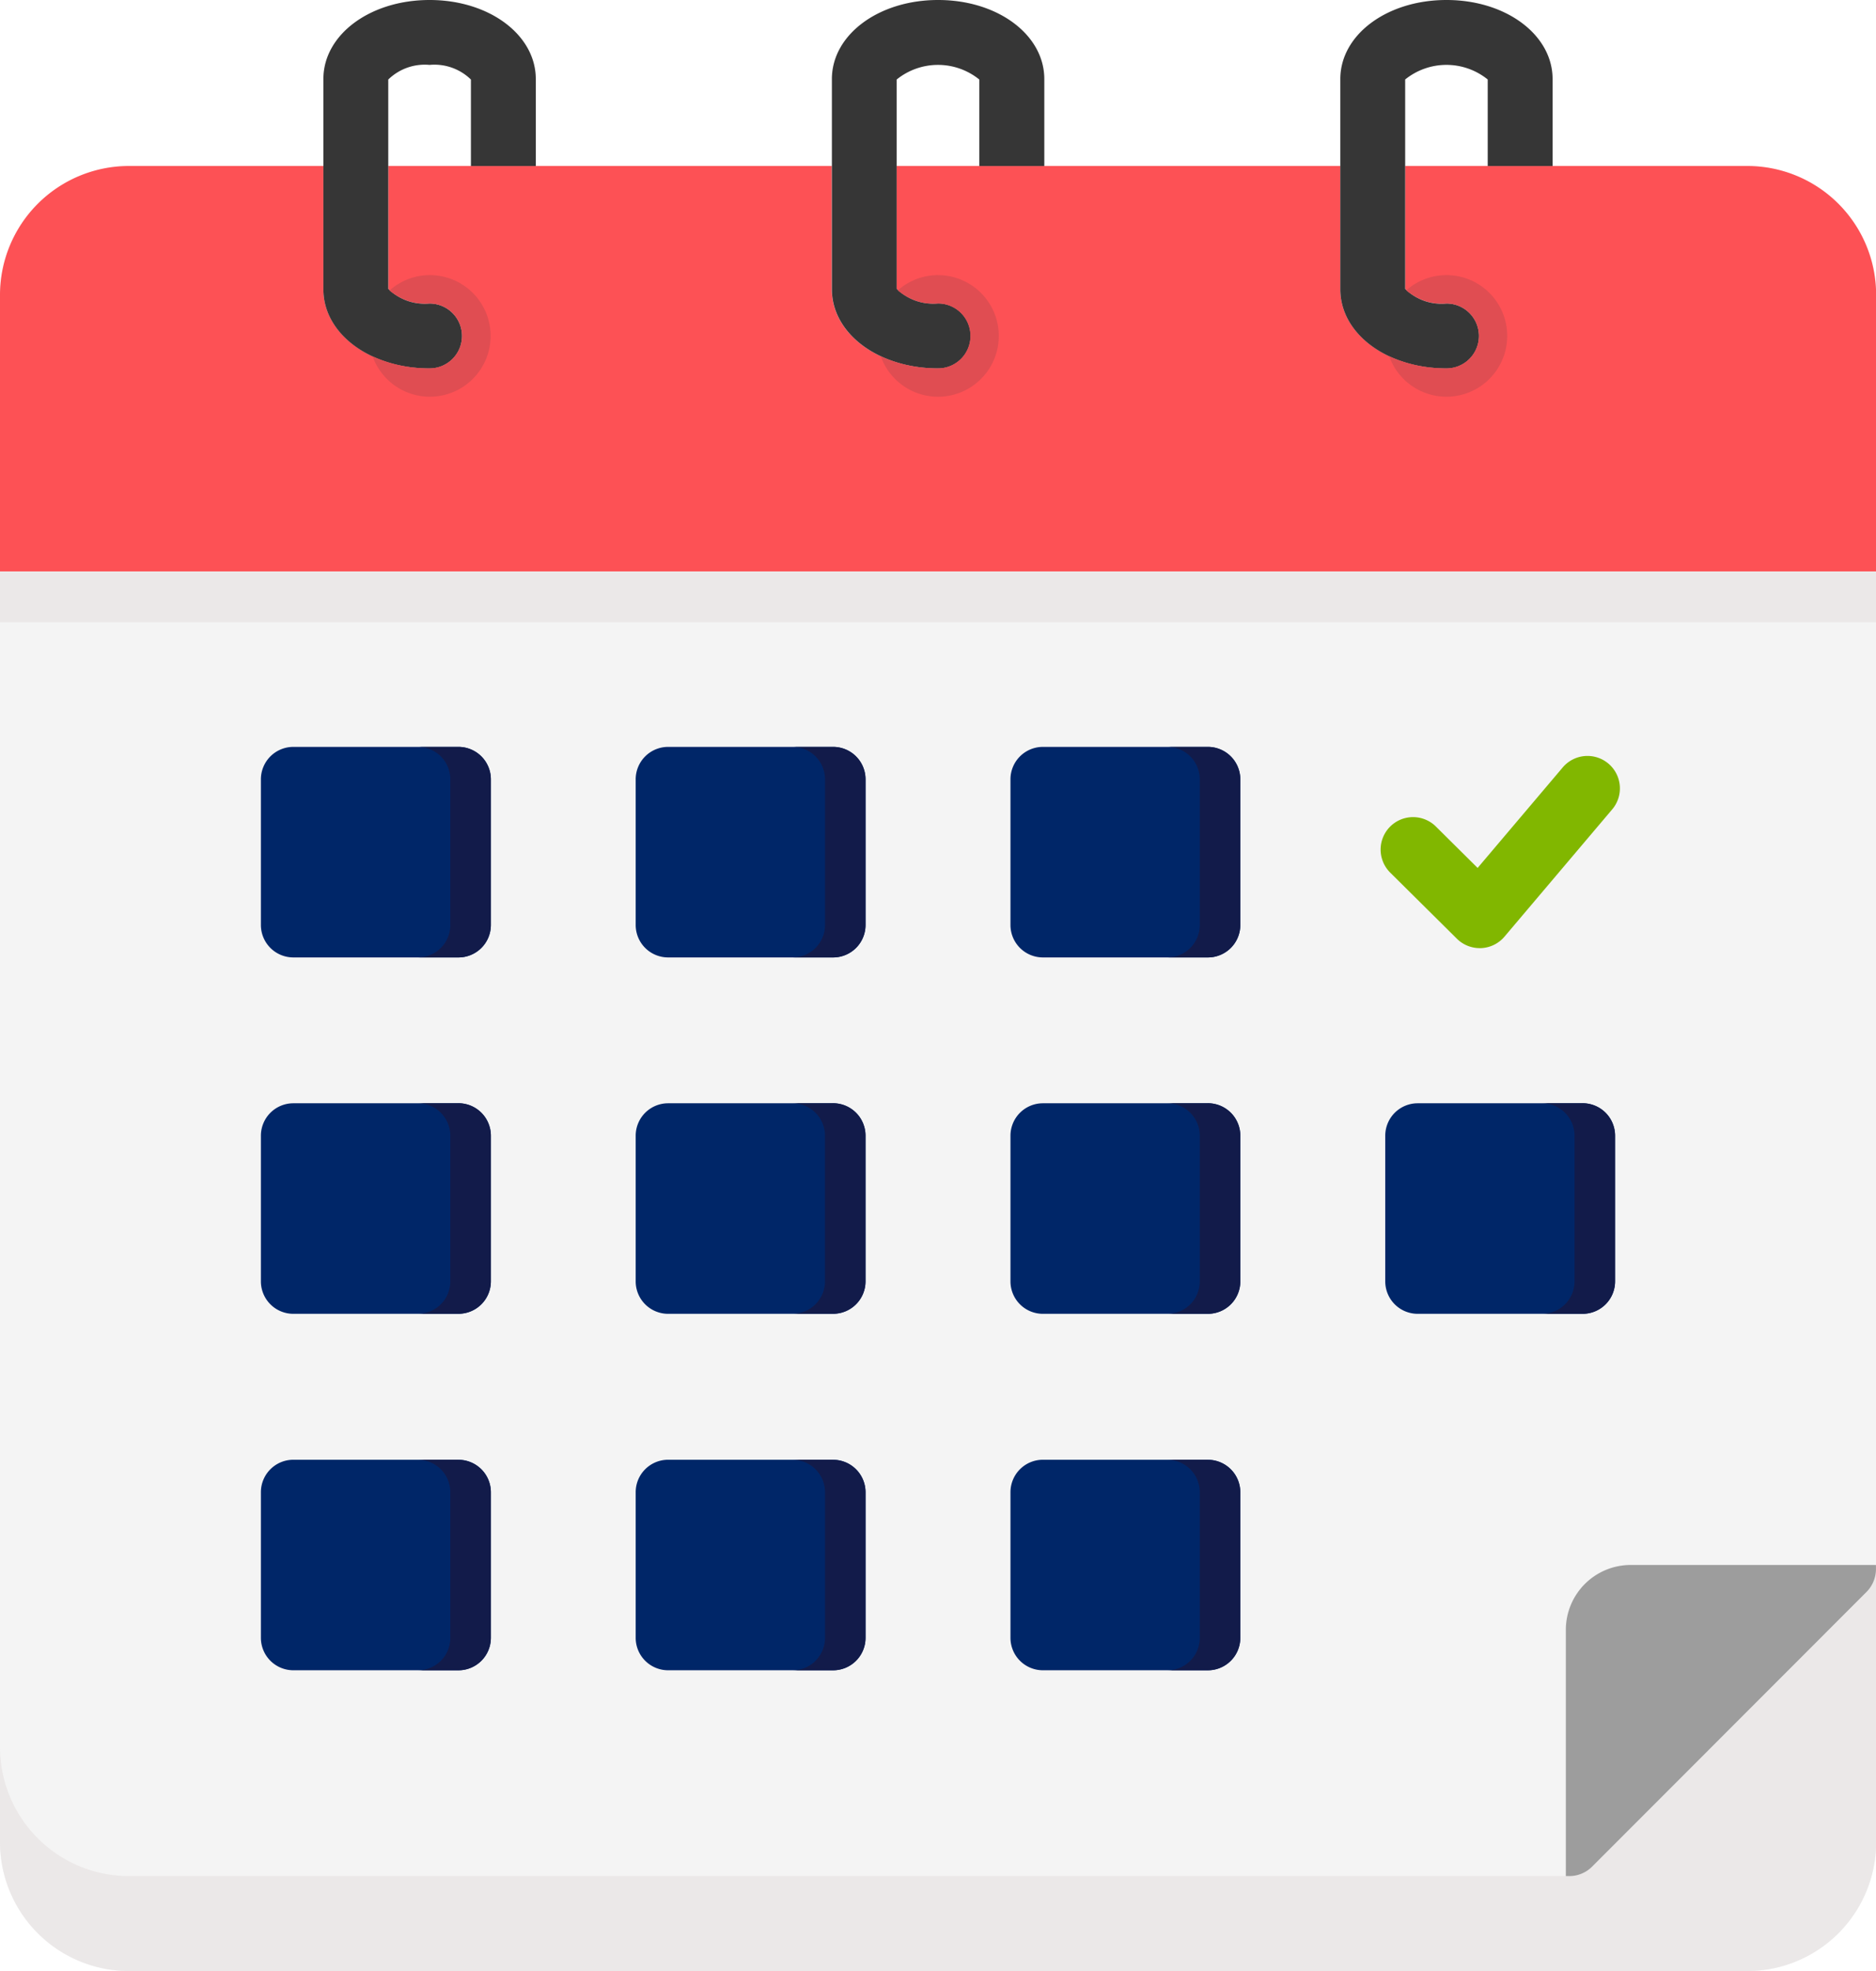
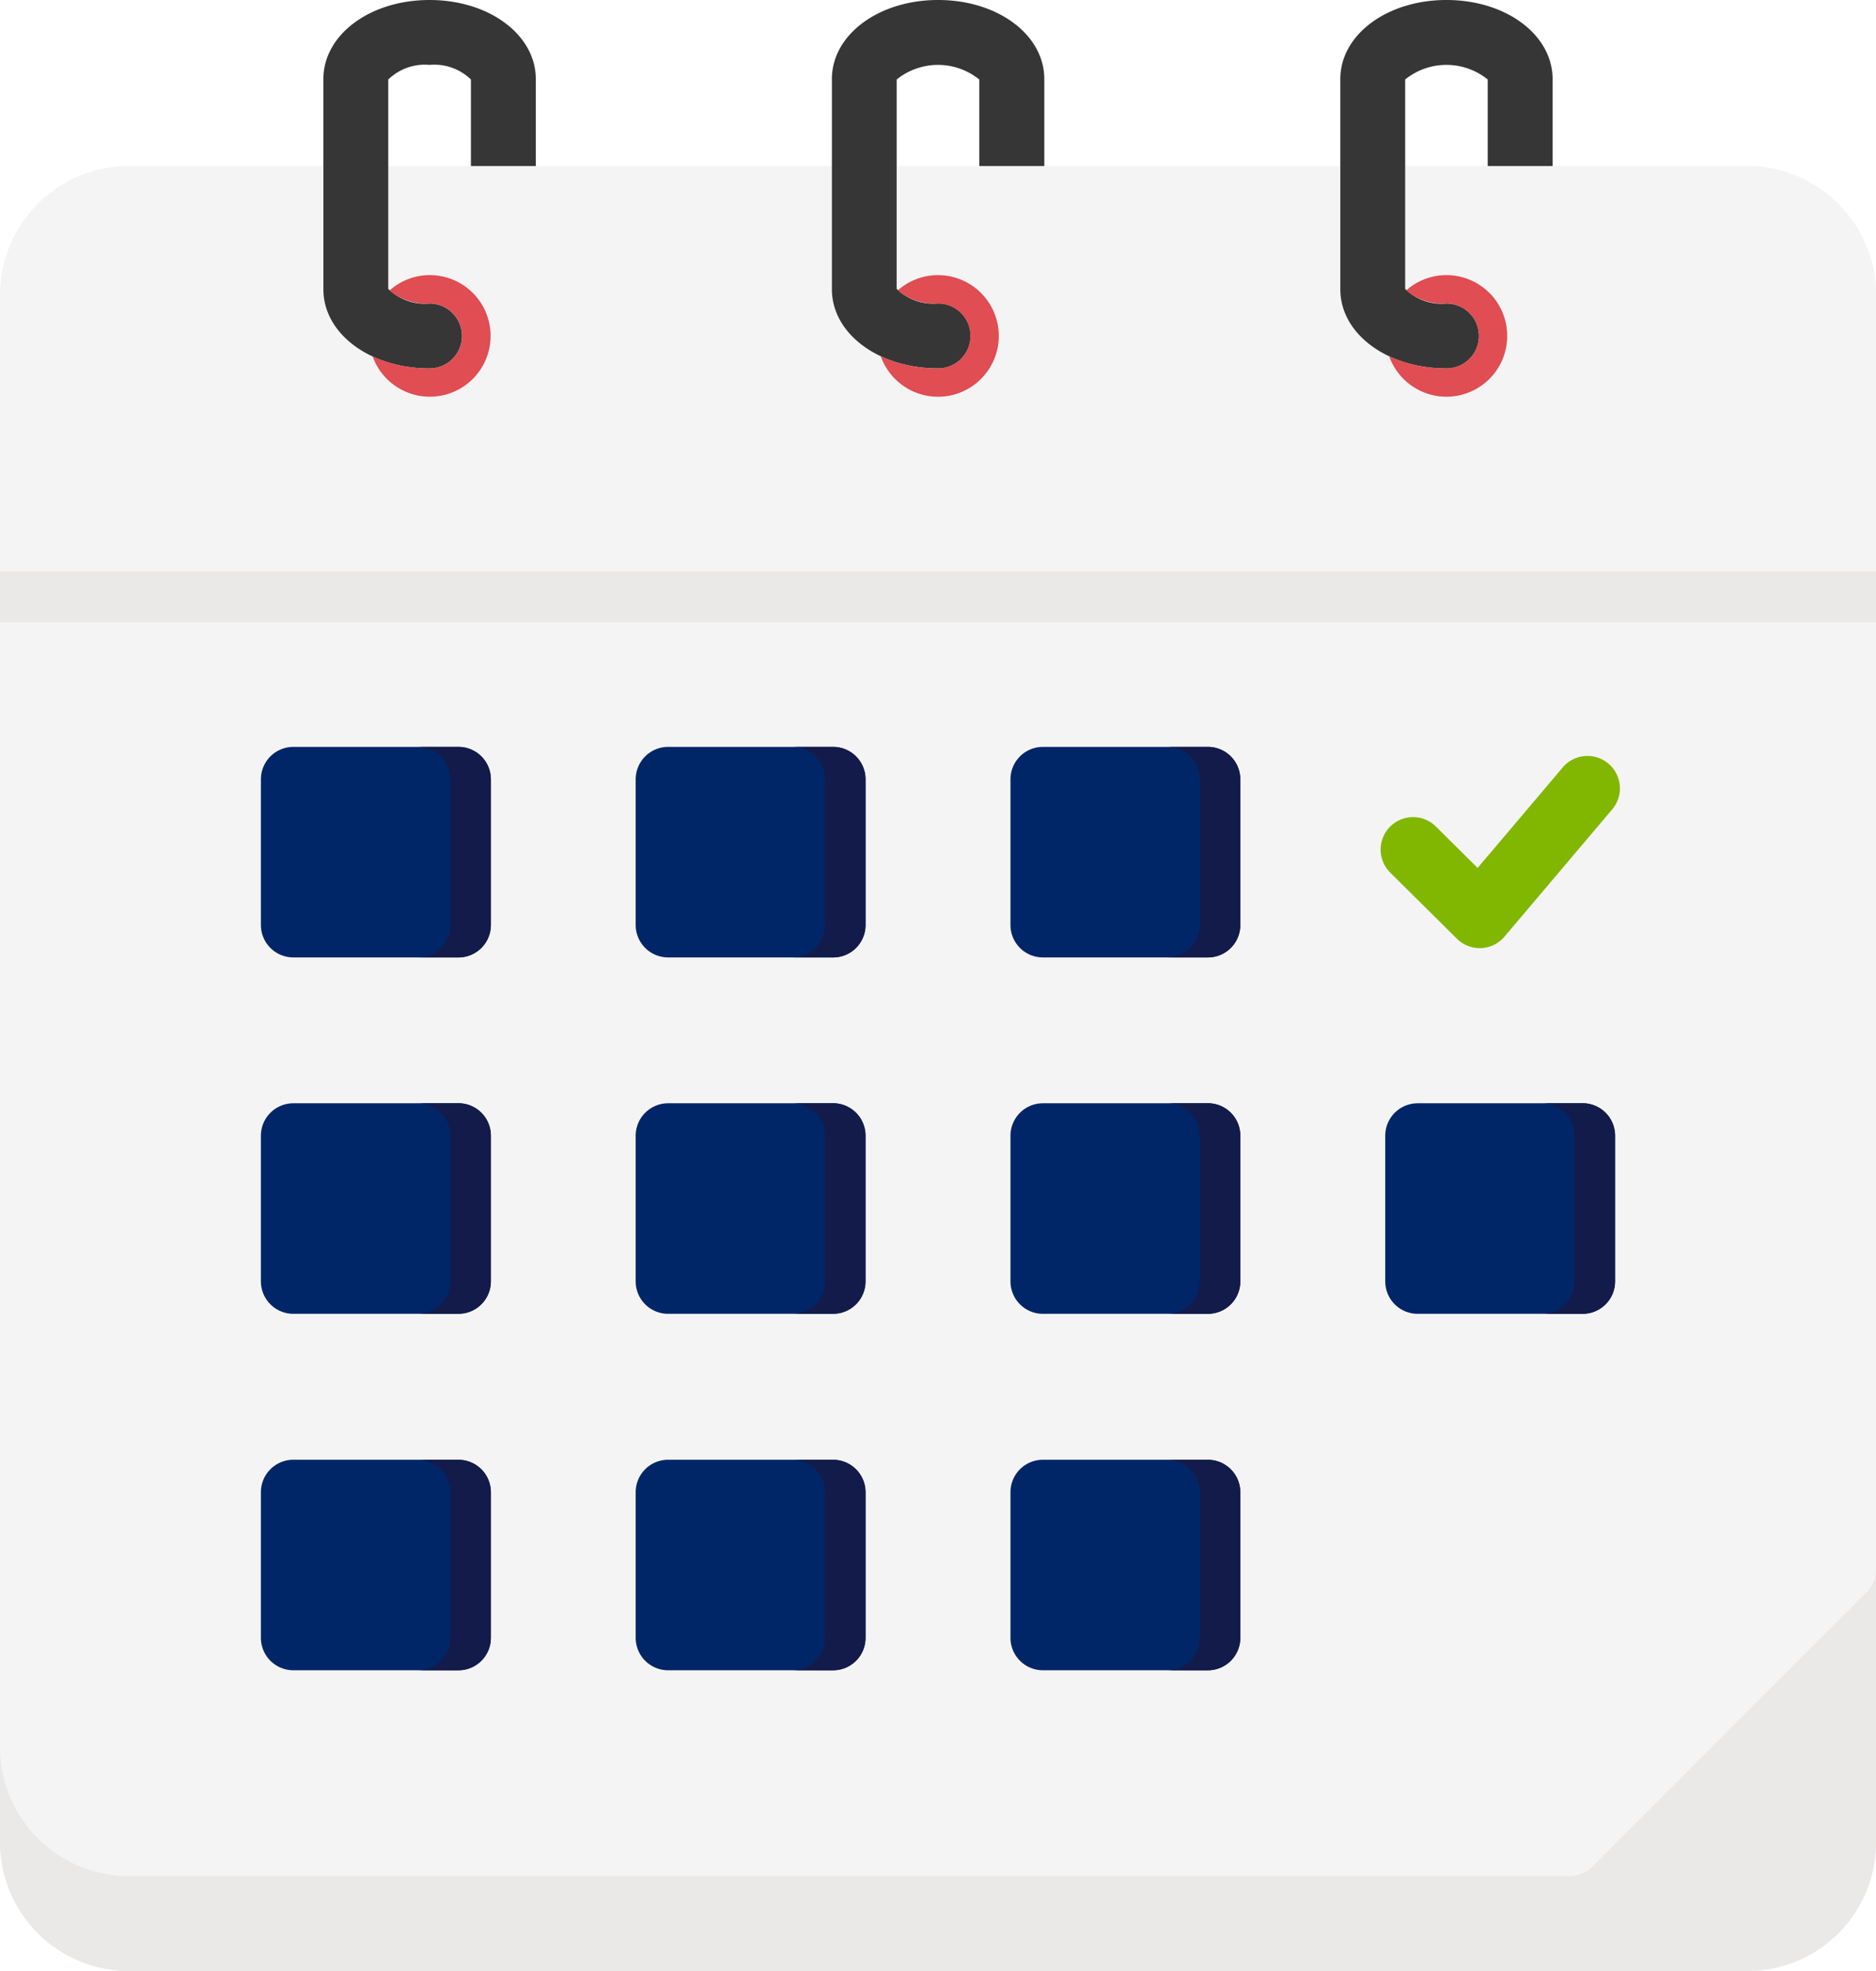
<svg xmlns="http://www.w3.org/2000/svg" id="Group_1620" data-name="Group 1620" width="64.096" height="67.303" viewBox="0 0 64.096 67.303">
  <defs>
    <clipPath id="clip-path">
      <rect id="Rectangle_1175" data-name="Rectangle 1175" width="64.096" height="67.303" fill="none" />
    </clipPath>
  </defs>
  <g id="Group_1619" data-name="Group 1619" clip-path="url(#clip-path)">
    <path id="Path_4743" data-name="Path 4743" d="M59.7,5.668H53.046V2.7c0-1.513-1.593-2.7-3.624-2.7s-3.629,1.185-3.629,2.7V5.668H35.676V2.7c0-1.513-1.594-2.7-3.628-2.7S28.42,1.185,28.42,2.7V5.668H18.306V2.7c0-1.513-1.594-2.7-3.629-2.7s-3.628,1.185-3.628,2.7V5.668H4.4a4.406,4.406,0,0,0-4.4,4.4V62.9a4.406,4.406,0,0,0,4.4,4.4H59.7a4.4,4.4,0,0,0,4.4-4.4V10.069A4.4,4.4,0,0,0,59.7,5.668ZM48.009,2.714a2.244,2.244,0,0,1,2.821,0V5.668H48.009Zm-17.374,0a1.784,1.784,0,0,1,1.412-.5,1.784,1.784,0,0,1,1.412.5V5.668H30.635Zm-17.37,0a1.784,1.784,0,0,1,1.412-.5,1.783,1.783,0,0,1,1.412.5V5.668H13.265Z" fill="#f4f4f4" />
    <path id="Path_4744" data-name="Path 4744" d="M43.964,67.787V72.76a1.108,1.108,0,0,1-1.108,1.108H37.22a1.108,1.108,0,0,1-1.108-1.108V67.787a1.108,1.108,0,0,1,1.108-1.108h5.636a1.108,1.108,0,0,1,1.108,1.108m11.7-1.108H50.025a1.108,1.108,0,0,0-1.108,1.108V72.76a1.108,1.108,0,0,0,1.108,1.108h5.636a1.108,1.108,0,0,0,1.108-1.108V67.787a1.108,1.108,0,0,0-1.108-1.108M30.056,78.848H24.415a1.108,1.108,0,0,0-1.108,1.108v4.973a1.108,1.108,0,0,0,1.108,1.108h5.641a1.108,1.108,0,0,0,1.108-1.108V79.956A1.108,1.108,0,0,0,30.056,78.848Zm12.8,0H37.22a1.108,1.108,0,0,0-1.108,1.108v4.973a1.108,1.108,0,0,0,1.108,1.108h5.636a1.108,1.108,0,0,0,1.108-1.108V79.956a1.108,1.108,0,0,0-1.108-1.108Zm12.8,0H50.025a1.108,1.108,0,0,0-1.108,1.108v4.973a1.108,1.108,0,0,0,1.108,1.108h5.637a1.108,1.108,0,0,0,1.108-1.108V79.956A1.108,1.108,0,0,0,55.661,78.848ZM30.055,91.02h-5.64a1.108,1.108,0,0,0-1.108,1.108V97.1a1.108,1.108,0,0,0,1.108,1.108h5.641A1.108,1.108,0,0,0,31.164,97.1V92.128a1.108,1.108,0,0,0-1.108-1.108Zm12.8,0H37.22a1.108,1.108,0,0,0-1.108,1.108V97.1a1.108,1.108,0,0,0,1.108,1.108h5.636A1.108,1.108,0,0,0,43.964,97.1V92.128a1.108,1.108,0,0,0-1.108-1.108Zm-12.8-24.341H24.415a1.108,1.108,0,0,0-1.108,1.108V72.76a1.108,1.108,0,0,0,1.108,1.108h5.641a1.108,1.108,0,0,0,1.108-1.108V67.787a1.108,1.108,0,0,0-1.108-1.108m38.41,12.169H62.83a1.108,1.108,0,0,0-1.108,1.108v4.973a1.108,1.108,0,0,0,1.108,1.108h5.636a1.108,1.108,0,0,0,1.108-1.108V79.956a1.108,1.108,0,0,0-1.108-1.108M55.661,91.02H50.025a1.108,1.108,0,0,0-1.108,1.108V97.1a1.108,1.108,0,0,0,1.108,1.108h5.636A1.108,1.108,0,0,0,56.769,97.1V92.128A1.108,1.108,0,0,0,55.661,91.02Z" transform="translate(-14.393 -41.176)" fill="#002668" />
    <path id="Path_4745" data-name="Path 4745" d="M38.716,66.679H37.331a1.108,1.108,0,0,1,1.108,1.108V72.76a1.108,1.108,0,0,1-1.108,1.108h1.385a1.108,1.108,0,0,0,1.108-1.108V67.787a1.108,1.108,0,0,0-1.108-1.108" transform="translate(-23.053 -41.176)" fill="#121b4a" />
    <path id="Path_4746" data-name="Path 4746" d="M72.184,130.32H70.8a1.108,1.108,0,0,1,1.108,1.108V136.4a1.108,1.108,0,0,1-1.108,1.108h1.385a1.108,1.108,0,0,0,1.108-1.108v-4.969a1.108,1.108,0,0,0-1.108-1.108" transform="translate(-43.72 -80.475)" fill="#121b4a" />
    <path id="Path_4747" data-name="Path 4747" d="M72.184,98.494H70.8A1.108,1.108,0,0,1,71.907,99.6v4.973a1.108,1.108,0,0,1-1.108,1.108h1.385a1.108,1.108,0,0,0,1.108-1.108V99.6a1.108,1.108,0,0,0-1.108-1.108" transform="translate(-43.72 -60.822)" fill="#121b4a" />
    <path id="Path_4748" data-name="Path 4748" d="M38.716,130.32H37.331a1.108,1.108,0,0,1,1.108,1.108V136.4a1.108,1.108,0,0,1-1.108,1.108h1.385a1.108,1.108,0,0,0,1.108-1.108v-4.969a1.108,1.108,0,0,0-1.108-1.108" transform="translate(-23.053 -80.475)" fill="#121b4a" />
    <path id="Path_4749" data-name="Path 4749" d="M38.716,98.494H37.331A1.108,1.108,0,0,1,38.439,99.6v4.973a1.108,1.108,0,0,1-1.108,1.108h1.385a1.108,1.108,0,0,0,1.108-1.108V99.6a1.108,1.108,0,0,0-1.108-1.108" transform="translate(-23.053 -60.822)" fill="#121b4a" />
    <path id="Path_4750" data-name="Path 4750" d="M105.662,130.32h-1.385a1.108,1.108,0,0,1,1.108,1.108V136.4a1.108,1.108,0,0,1-1.108,1.108h1.385a1.108,1.108,0,0,0,1.108-1.108v-4.969a1.108,1.108,0,0,0-1.108-1.108" transform="translate(-64.393 -80.475)" fill="#121b4a" />
    <path id="Path_4751" data-name="Path 4751" d="M105.662,66.679h-1.385a1.108,1.108,0,0,1,1.108,1.108V72.76a1.108,1.108,0,0,1-1.108,1.108h1.385a1.108,1.108,0,0,0,1.108-1.108V67.787a1.108,1.108,0,0,0-1.108-1.108" transform="translate(-64.393 -41.176)" fill="#121b4a" />
    <path id="Path_4752" data-name="Path 4752" d="M72.184,66.679H70.8a1.108,1.108,0,0,1,1.108,1.108V72.76A1.108,1.108,0,0,1,70.8,73.868h1.385a1.108,1.108,0,0,0,1.108-1.108V67.787a1.108,1.108,0,0,0-1.108-1.108" transform="translate(-43.72 -41.176)" fill="#121b4a" />
    <path id="Path_4753" data-name="Path 4753" d="M139.14,98.494h-1.385a1.108,1.108,0,0,1,1.108,1.108v4.973a1.108,1.108,0,0,1-1.108,1.108h1.385a1.108,1.108,0,0,0,1.108-1.108V99.6a1.108,1.108,0,0,0-1.108-1.108" transform="translate(-85.067 -60.822)" fill="#121b4a" />
    <path id="Path_4754" data-name="Path 4754" d="M105.662,98.494h-1.385a1.108,1.108,0,0,1,1.108,1.108v4.973a1.108,1.108,0,0,1-1.108,1.108h1.385a1.108,1.108,0,0,0,1.108-1.108V99.6a1.108,1.108,0,0,0-1.108-1.108" transform="translate(-64.393 -60.822)" fill="#121b4a" />
    <path id="Path_4755" data-name="Path 4755" d="M126.721,74.063a1.108,1.108,0,0,1-.78-.321l-2.277-2.257a1.108,1.108,0,0,1,1.56-1.574l1.426,1.414,2.9-3.423a1.108,1.108,0,1,1,1.691,1.432l-3.674,4.338a1.108,1.108,0,0,1-.8.391h-.049" transform="translate(-76.165 -41.689)" fill="#81b700" />
    <path id="Path_4756" data-name="Path 4756" d="M54.406,150.246a1.107,1.107,0,0,1-.784.325H4.4a4.406,4.406,0,0,1-4.4-4.4v3.242a4.406,4.406,0,0,0,4.4,4.4H59.7a4.4,4.4,0,0,0,4.4-4.4v-9.319a1.108,1.108,0,0,1-.324.783Z" transform="translate(0 -86.511)" fill="#ebe8e8" />
-     <path id="Path_4757" data-name="Path 4757" d="M150.48,139.858v-.145H142.1a2.216,2.216,0,0,0-2.216,2.216v8.408h.117a1.108,1.108,0,0,0,.783-.325l9.366-9.37A1.107,1.107,0,0,0,150.48,139.858Z" transform="translate(-86.385 -86.276)" fill="#9d9d9d" />
-     <path id="Path_4758" data-name="Path 4758" d="M59.7,14.82H48.009v4.193a1.764,1.764,0,0,0,1.412.5,1.108,1.108,0,1,1,0,2.216c-2.034,0-3.628-1.187-3.628-2.7V14.82H30.635v4.193a1.767,1.767,0,0,0,1.412.5,1.108,1.108,0,0,1,0,2.216c-2.034,0-3.628-1.187-3.628-2.7V14.82H13.265v4.193a1.767,1.767,0,0,0,1.413.5,1.108,1.108,0,0,1,0,2.216c-2.034,0-3.629-1.187-3.629-2.7V14.82H4.4a4.406,4.406,0,0,0-4.4,4.4v9.445H64.1V19.221A4.4,4.4,0,0,0,59.7,14.82Z" transform="translate(0 -9.152)" fill="#fd5155" />
    <rect id="Rectangle_1174" data-name="Rectangle 1174" width="64.096" height="1.73" transform="translate(0 19.515)" fill="#ebe8e8" />
    <path id="Path_4759" data-name="Path 4759" d="M51,11.471a1.108,1.108,0,0,1-1.108,1.108c-2.034,0-3.629-1.186-3.629-2.7V2.7c0-1.512,1.594-2.7,3.629-2.7s3.628,1.185,3.628,2.7V5.669H51.3V2.716a2.245,2.245,0,0,0-2.825,0V9.861a1.768,1.768,0,0,0,1.412.5A1.108,1.108,0,0,1,51,11.471M32.517,10.363a1.769,1.769,0,0,1-1.412-.5V2.716a1.784,1.784,0,0,1,1.412-.5,1.784,1.784,0,0,1,1.413.5V5.669h2.216V2.7c0-1.512-1.594-2.7-3.629-2.7s-3.628,1.185-3.628,2.7v7.18c0,1.515,1.594,2.7,3.628,2.7a1.108,1.108,0,1,0,0-2.216m34.744,0a1.766,1.766,0,0,1-1.412-.5V2.714a2.244,2.244,0,0,1,2.821,0V5.669h2.216V2.7c0-1.512-1.592-2.7-3.624-2.7s-3.628,1.185-3.628,2.7v7.18c0,1.515,1.593,2.7,3.628,2.7a1.108,1.108,0,1,0,0-2.216" transform="translate(-17.84)" fill="#363636" />
    <path id="Path_4760" data-name="Path 4760" d="M35.239,24.561a2.066,2.066,0,0,0-1.378.526,1.967,1.967,0,0,0,1.371.443,1.108,1.108,0,0,1,0,2.216,4.624,4.624,0,0,1-1.947-.411,2.076,2.076,0,1,0,1.954-2.774" transform="translate(-20.554 -15.167)" fill="#e04d52" />
    <path id="Path_4761" data-name="Path 4761" d="M80.633,24.561a2.068,2.068,0,0,0-1.374.522,1.954,1.954,0,0,0,1.374.447,1.108,1.108,0,1,1,0,2.216,4.609,4.609,0,0,1-1.956-.415,2.076,2.076,0,1,0,1.956-2.769Z" transform="translate(-48.585 -15.167)" fill="#e04d52" />
    <path id="Path_4762" data-name="Path 4762" d="M126.05,24.561a2.069,2.069,0,0,0-1.373.521,1.947,1.947,0,0,0,1.375.447,1.108,1.108,0,1,1,0,2.216,4.612,4.612,0,0,1-1.958-.415,2.076,2.076,0,1,0,1.956-2.769Z" transform="translate(-76.631 -15.167)" fill="#e04d52" />
  </g>
</svg>